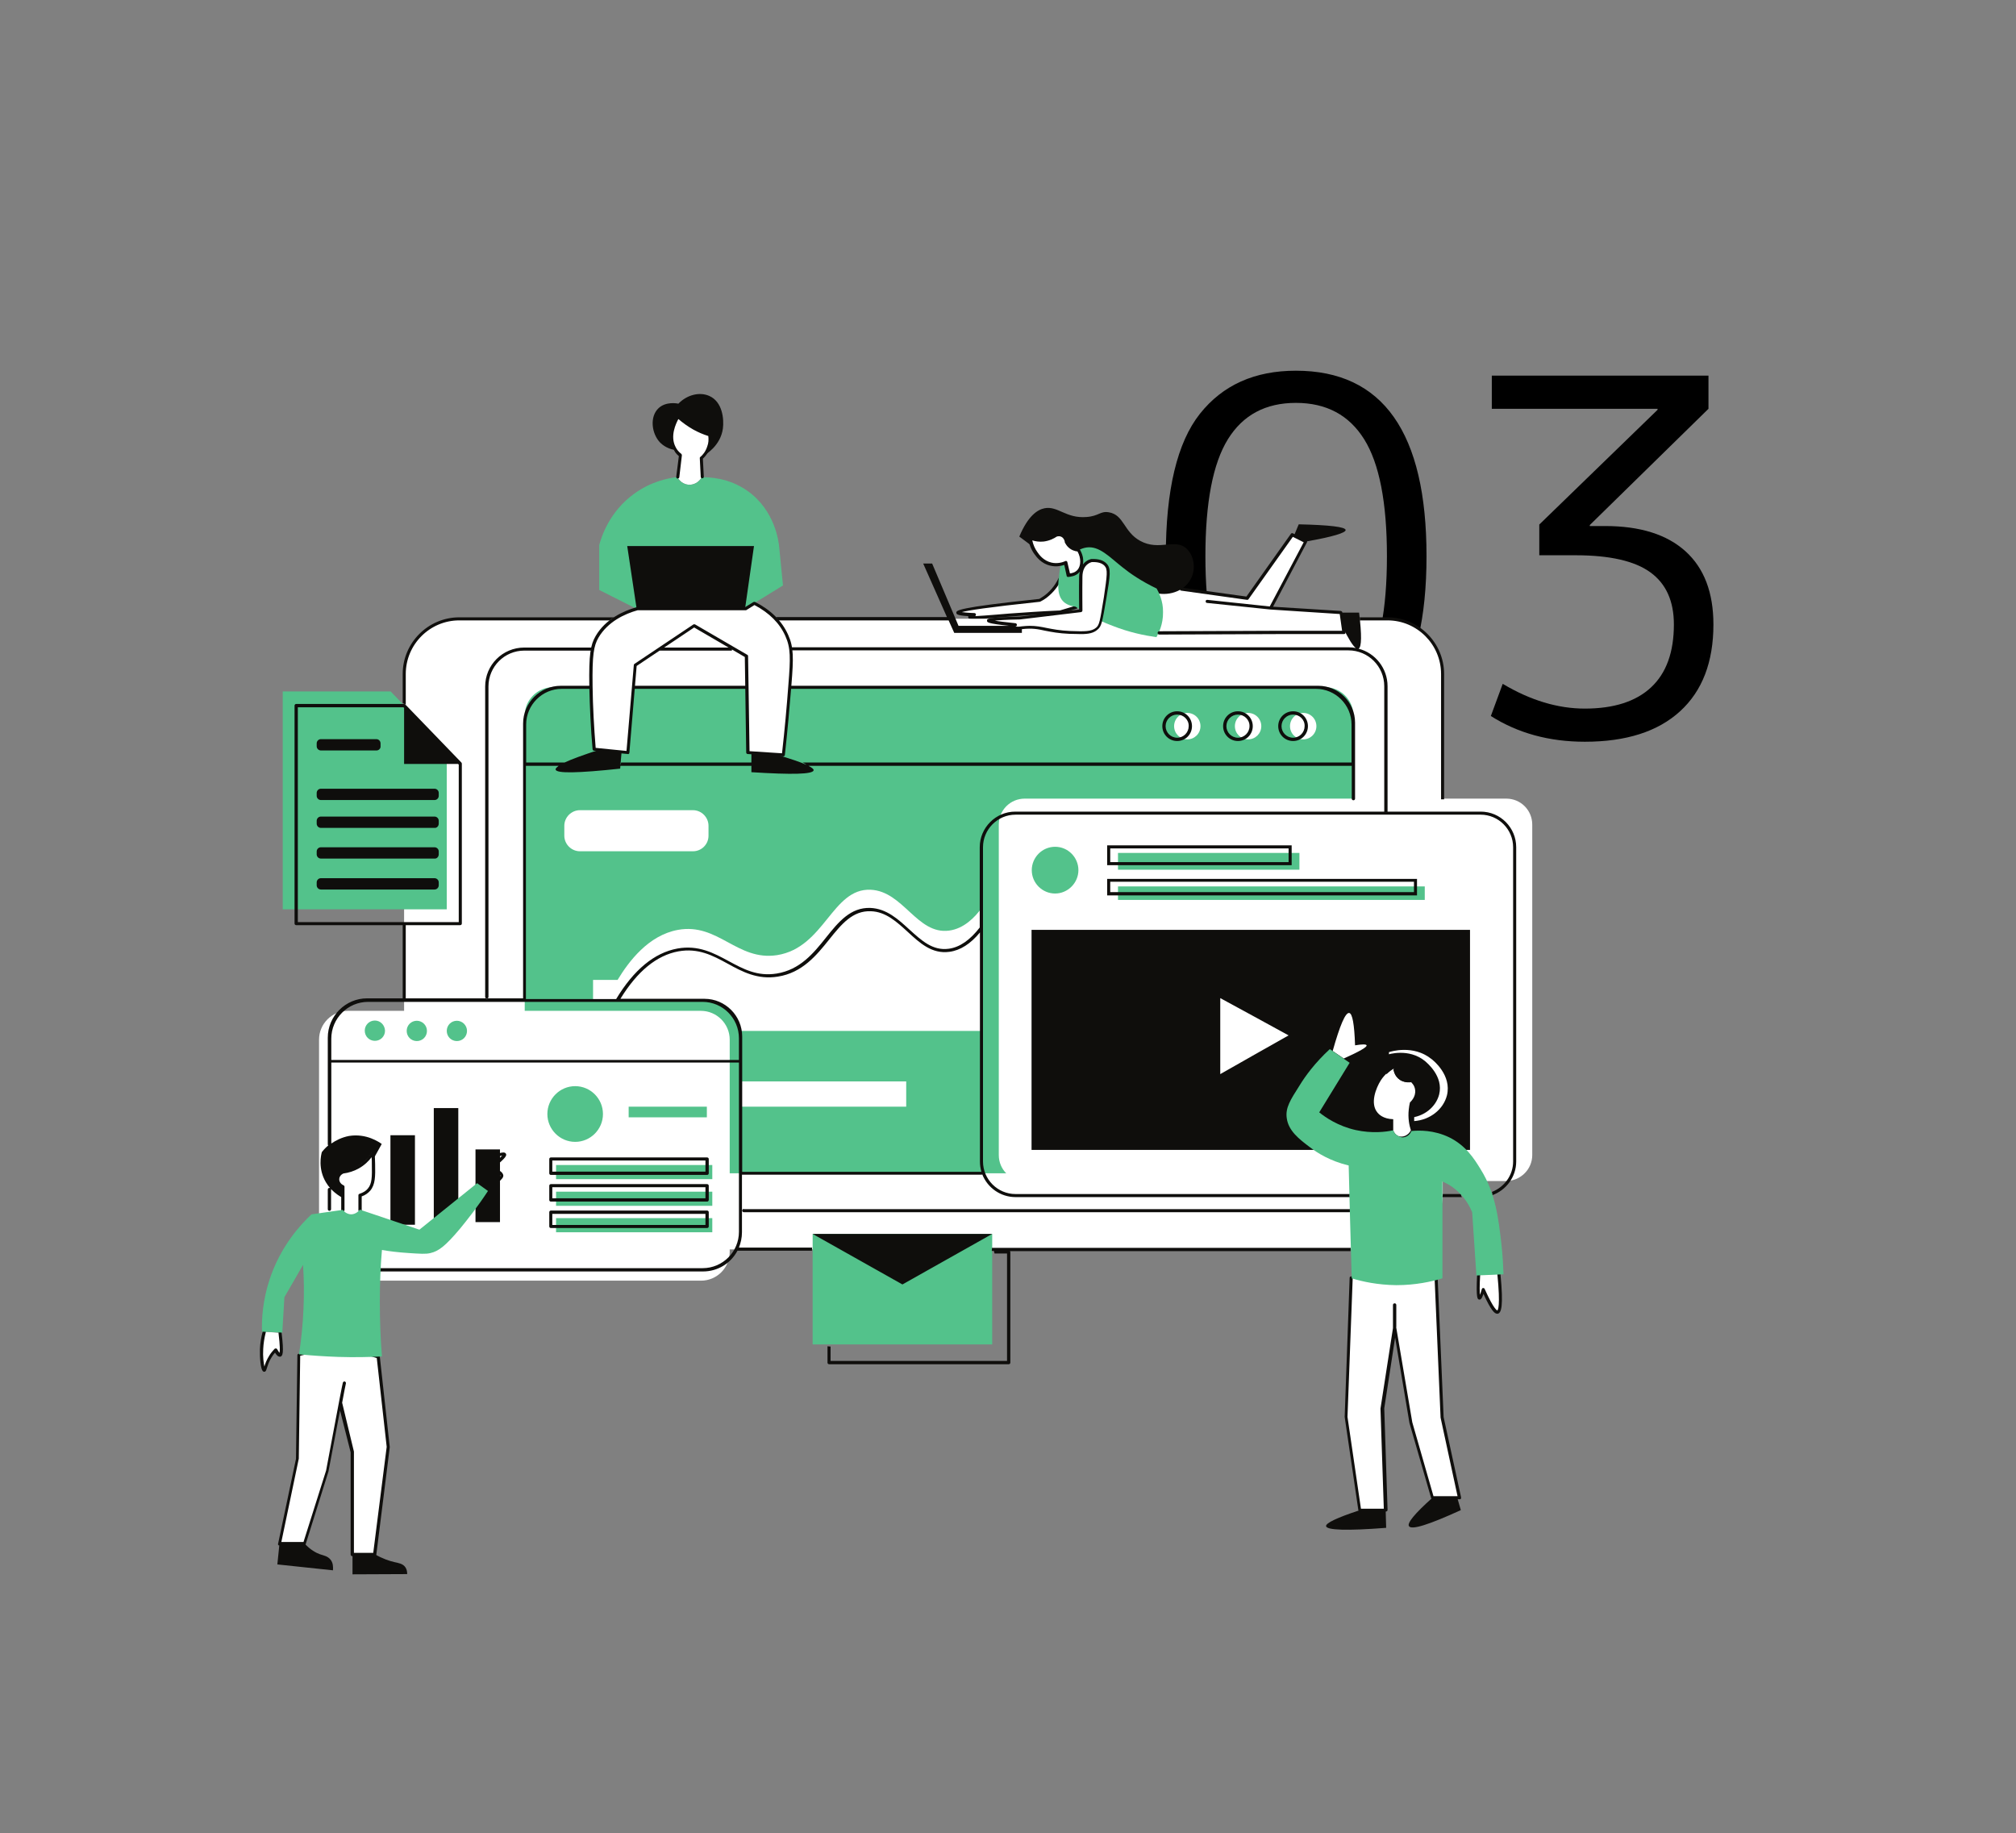
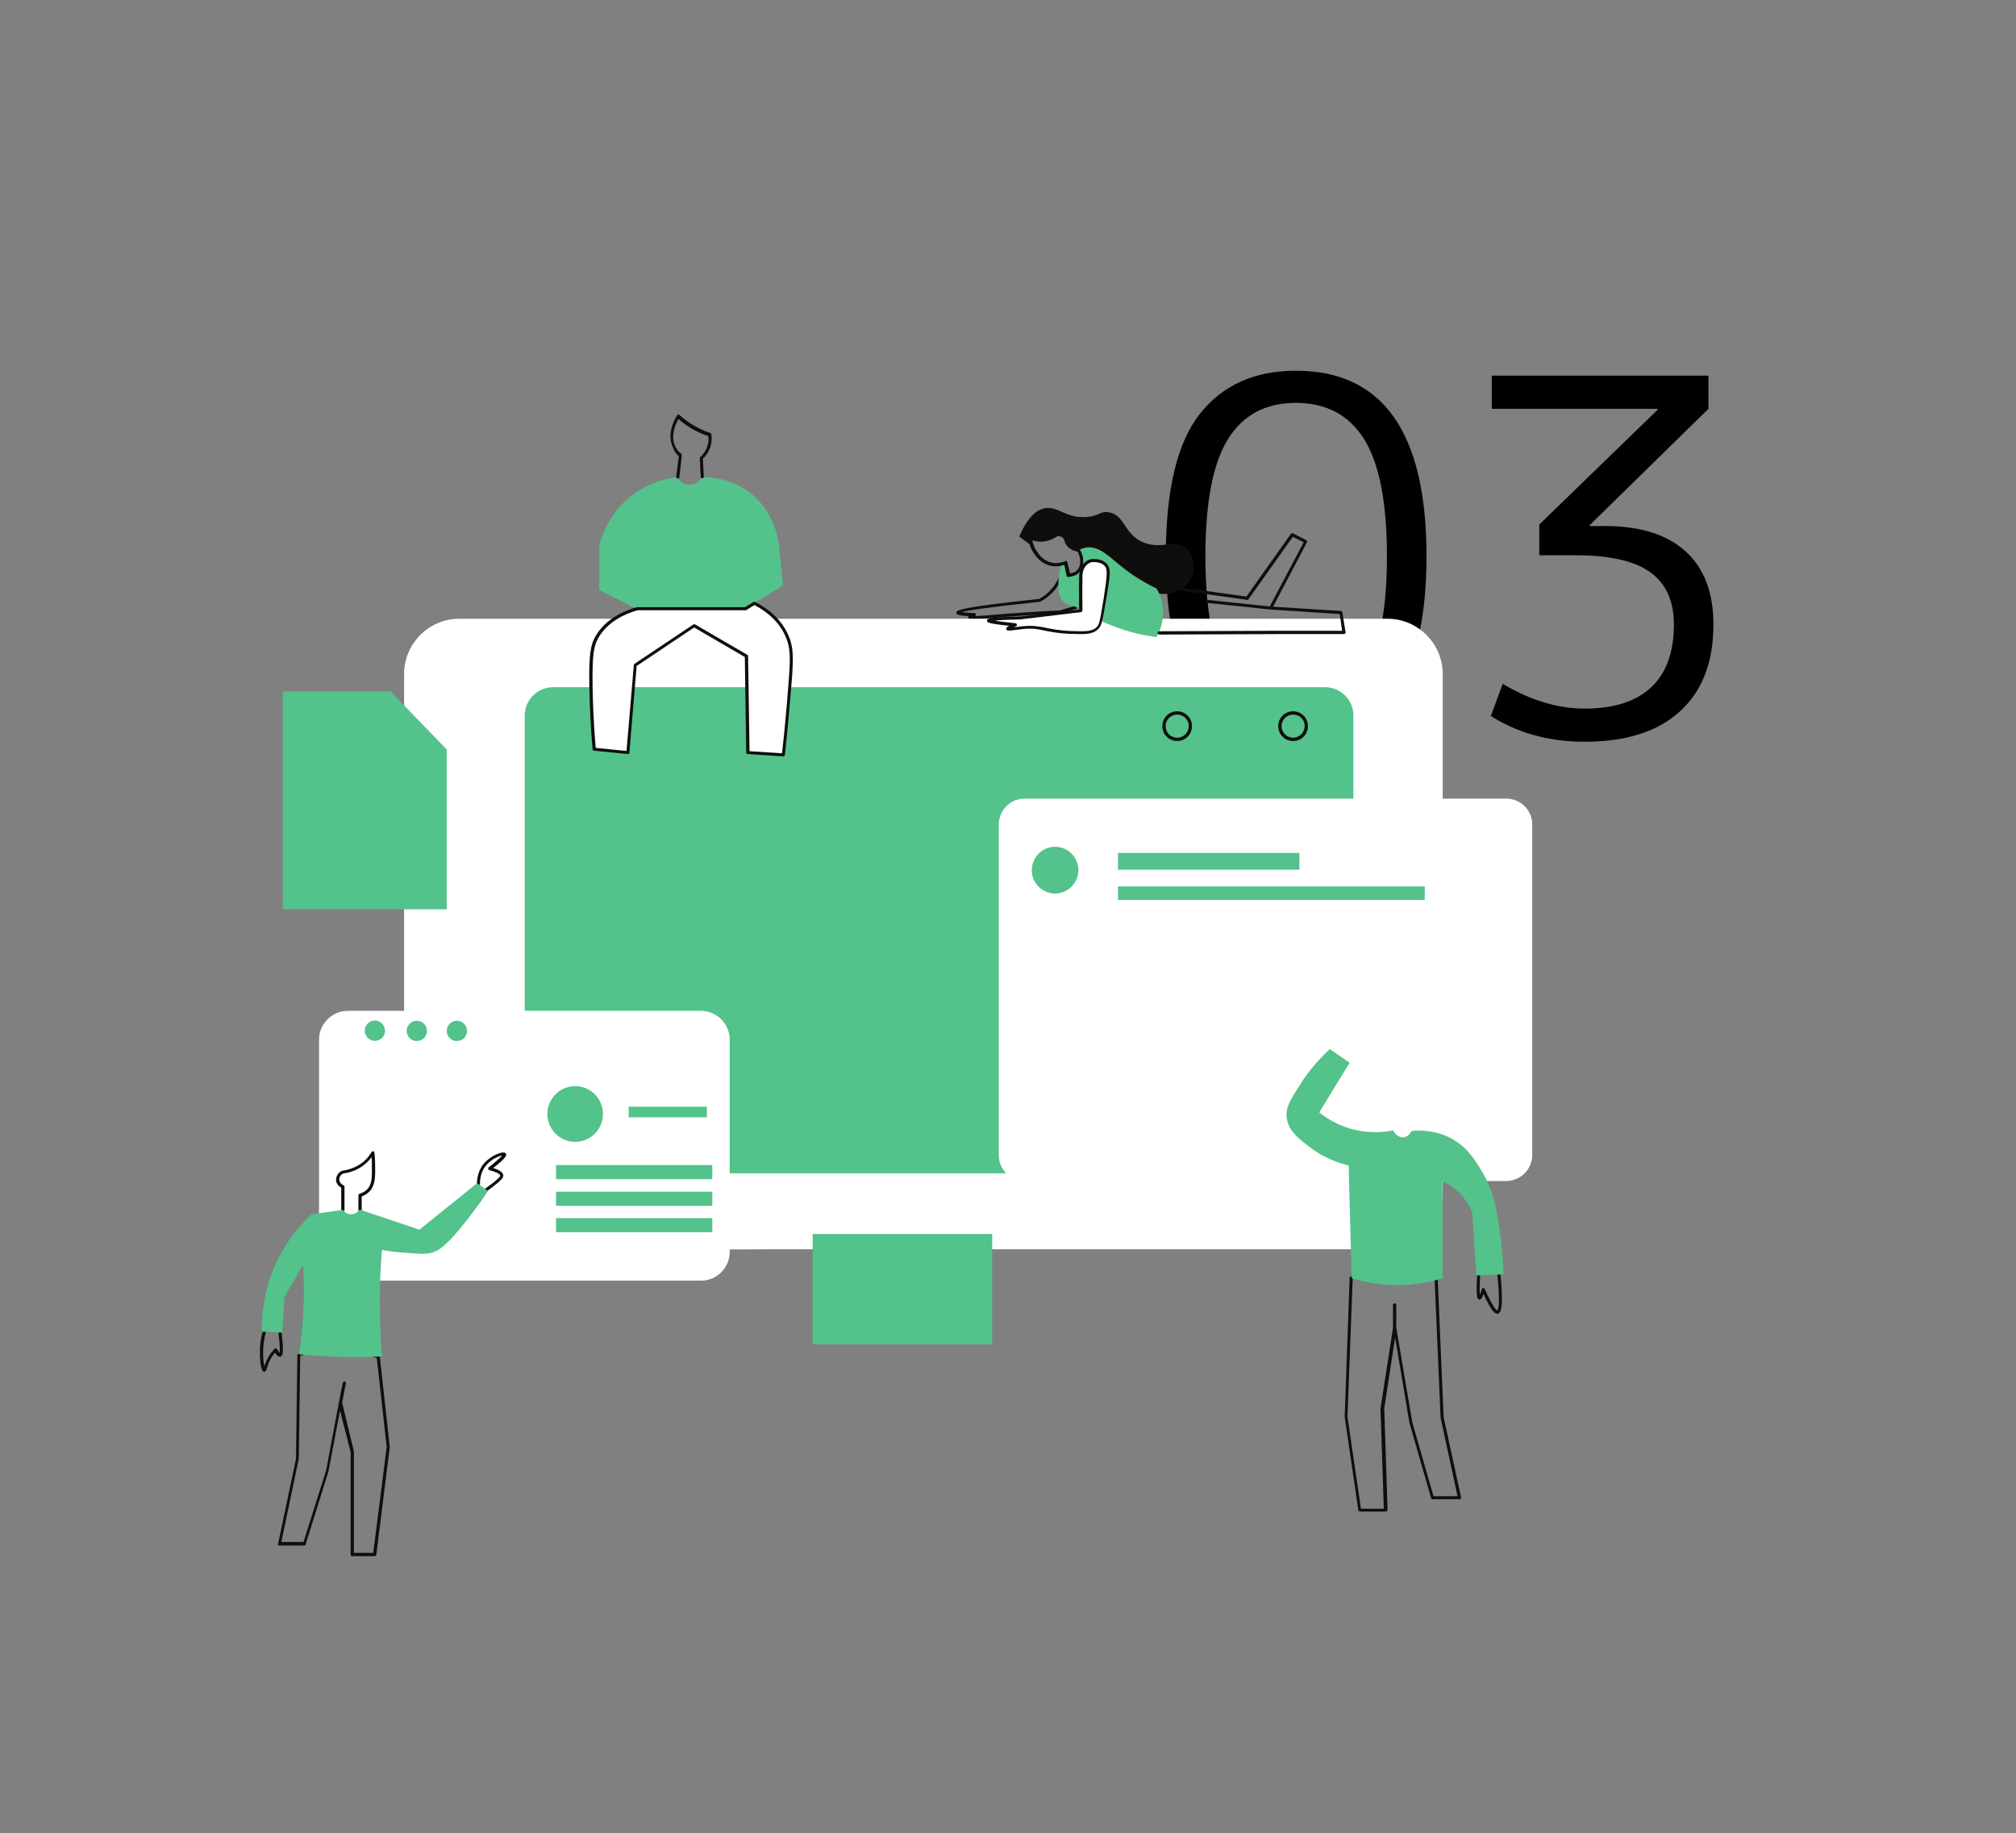
<svg xmlns="http://www.w3.org/2000/svg" width="782" zoomAndPan="magnify" viewBox="0 0 586.5 533.25" height="711" preserveAspectRatio="xMidYMid meet" version="1.0">
  <rect x="0" y="0" width="586.5" height="533.25" fill="#808080" stroke="none" />
  <defs>
    <g />
    <clipPath id="ac931a6a4a">
      <path d="M 92.738 232.059 L 445.766 232.059 L 445.766 372.84 L 92.738 372.84 Z M 92.738 232.059 " clip-rule="nonzero" />
    </clipPath>
    <clipPath id="ed4bb6ff41">
-       <path d="M 80 114 L 442 114 L 442 457.996 L 80 457.996 Z M 80 114 " clip-rule="nonzero" />
-     </clipPath>
+       </clipPath>
    <clipPath id="e9cc8c328f">
      <path d="M 75.496 120 L 437 120 L 437 453 L 75.496 453 Z M 75.496 120 " clip-rule="nonzero" />
    </clipPath>
  </defs>
  <g fill="#000000" fill-opacity="1">
    <g transform="translate(332.537, 214.344)">
      <g>
        <path d="M 44.469 -106.5 C 69.801 -106.5 82.469 -88.508 82.469 -52.531 C 82.469 -16.551 69.801 1.438 44.469 1.438 C 32.477 1.438 23.172 -2.734 16.547 -11.078 C 9.93 -19.43 6.625 -33.25 6.625 -52.531 C 6.625 -71.812 9.93 -85.625 16.547 -93.969 C 23.172 -102.32 32.477 -106.5 44.469 -106.5 Z M 24.688 -18.5 C 29.051 -11.445 35.645 -7.922 44.469 -7.922 C 53.301 -7.922 59.922 -11.445 64.328 -18.5 C 68.742 -25.551 70.953 -36.895 70.953 -52.531 C 70.953 -68.164 68.742 -79.508 64.328 -86.562 C 59.922 -93.613 53.301 -97.141 44.469 -97.141 C 35.645 -97.141 29.051 -93.613 24.688 -86.562 C 20.32 -79.508 18.141 -68.164 18.141 -52.531 C 18.141 -36.895 20.32 -25.551 24.688 -18.5 Z M 24.688 -18.5 " />
      </g>
    </g>
  </g>
  <g fill="#000000" fill-opacity="1">
    <g transform="translate(421.768, 214.344)">
      <g>
        <path d="M 12.234 -105.062 L 75.266 -105.062 L 75.266 -95.422 L 40.734 -61.594 L 40.734 -61.312 L 45.188 -61.312 C 55.363 -61.312 63.16 -58.863 68.578 -53.969 C 73.992 -49.07 76.703 -41.973 76.703 -32.672 C 76.703 -21.734 73.461 -13.312 66.984 -7.406 C 60.516 -1.508 51.285 1.438 39.297 1.438 C 28.93 1.438 19.816 -1.055 11.953 -6.047 L 15.406 -15.406 C 23.457 -10.602 31.422 -8.203 39.297 -8.203 C 47.734 -8.203 54.16 -10.266 58.578 -14.391 C 62.992 -18.516 65.203 -24.609 65.203 -32.672 C 65.203 -39.484 62.922 -44.539 58.359 -47.844 C 53.805 -51.156 46.539 -52.812 36.562 -52.812 L 26.047 -52.812 L 26.047 -61.75 L 60.453 -95.125 L 60.453 -95.422 L 12.234 -95.422 Z M 12.234 -105.062 " />
      </g>
    </g>
  </g>
-   <path fill="#ffffff" d="M 430.129 370.918 C 429.922 375.312 430 377.578 430.402 377.648 C 430.684 377.715 431.027 376.891 431.5 375.176 C 433.488 379.707 434.859 381.906 435.688 381.699 C 436.641 381.426 436.777 377.785 436.031 370.641 C 434.035 370.711 432.117 370.781 430.129 370.918 Z M 76.852 387.398 C 76.508 388.566 76.164 390.285 76.027 392.48 C 75.891 395.57 76.367 398.594 76.852 398.594 C 77.195 398.594 77.262 396.809 78.633 394.609 C 79.18 393.785 79.73 393.168 80.07 392.754 C 80.621 393.785 81.031 394.266 81.305 394.199 C 81.785 394.059 81.785 391.93 81.305 387.742 Z M 141.488 346.195 C 142.379 345.578 143.543 344.754 144.715 343.789 C 145.879 342.762 146.148 342.418 146.086 342.074 C 146.008 340.836 142.859 340.152 142.586 340.082 C 146.223 337.199 146.969 336.168 146.832 335.895 C 146.566 335.414 142.859 336.441 140.871 339.258 C 139.43 341.25 139.293 343.449 139.293 344.547 C 139.98 345.094 140.734 345.645 141.488 346.195 Z M 103.992 339.465 C 102.281 340.426 100.703 340.77 99.676 340.906 C 98.852 341.25 98.305 341.938 98.168 342.762 C 98.031 343.789 98.645 344.82 99.676 345.234 L 99.676 351.965 C 99.746 352.102 100.566 353.199 102.074 353.27 C 103.652 353.336 104.613 352.031 104.68 351.965 L 104.68 347.637 C 106.121 347.223 106.871 346.469 107.285 345.988 C 108.656 344.34 108.656 342.141 108.586 338.504 C 108.586 337.129 108.449 336.031 108.383 335.273 C 107.766 336.168 106.461 338.09 103.992 339.465 Z M 311.141 158.988 C 310.598 158.504 310.316 157.957 310.18 157.613 C 310.18 157.473 310.051 156.582 309.227 155.965 C 308.262 155.348 307.23 155.691 307.172 155.691 C 306.621 156.102 305.312 156.855 303.461 157.062 C 301.688 157.27 300.316 156.789 299.691 156.516 C 299.828 157.473 300.109 159.191 301.344 160.906 C 301.887 161.734 303.195 163.52 305.656 164.066 C 307.648 164.547 309.289 163.93 309.973 163.656 C 310.254 164.891 310.523 166.129 310.797 167.297 C 311.281 167.297 312.652 167.16 313.684 166.129 C 315.055 164.684 315.191 162.145 313.82 159.949 C 313.34 160.016 312.168 159.879 311.141 158.988 Z M 419.586 412.258 L 417.871 372.289 L 393.258 371.809 L 391.75 412.191 L 395.73 439.316 L 403.27 439.316 L 402.305 409.719 L 405.938 386.367 L 410.598 413.906 L 416.906 435.746 L 424.789 435.746 Z M 369.684 176.91 L 379.891 157.547 L 375.984 155.555 L 362.828 174.027 L 343.699 171.352 C 343.293 171.211 339.449 169.906 336.844 171.898 C 334.039 174.098 333.484 179.66 337.188 184.121 C 348.566 184.055 359.875 184.055 371.262 183.984 L 390.934 183.984 L 390.109 178.219 Z M 100.16 402.371 C 100.094 402.715 99.613 405.047 98.996 408.141 Z M 110.031 394.816 C 110.988 403.539 111.953 412.258 112.91 420.98 L 109.004 452.227 L 102.492 452.227 L 102.492 422.492 C 101.328 417.754 100.094 413.016 98.93 408.277 C 97.488 415.832 95.227 427.984 95.227 427.984 L 88.578 449.07 L 81.312 449.07 L 86.52 424.348 L 86.934 394.129 C 89.879 393.375 94.129 392.551 99.336 392.824 C 103.727 393.031 107.359 393.922 110.031 394.816 Z M 201.746 124.648 C 199.75 123.551 198.184 122.312 197.078 121.281 C 196.871 121.625 193.863 126.297 195.98 130.281 C 196.324 130.898 196.871 131.723 197.84 132.477 C 197.559 134.609 197.289 136.668 197.078 138.797 C 197.152 138.934 198.105 140.789 200.164 140.992 C 201.746 141.199 203.324 140.305 204.145 138.867 C 204.07 137.078 203.934 135.227 203.863 133.438 C 204.414 132.957 205.516 131.859 206.062 130.074 C 206.543 128.562 206.406 127.258 206.262 126.641 C 204.961 126.227 203.383 125.609 201.746 124.648 Z M 309.082 166.609 C 310.391 169.977 311.688 173.34 312.996 176.703 C 311.48 177.188 309.91 177.668 308.395 178.078 C 302.227 178.352 297.156 178.695 293.66 178.969 C 287.695 179.449 282.289 180 282.211 179.52 C 282.211 179.312 282.898 179.039 283.52 178.902 C 280.359 178.762 278.785 178.559 278.785 178.281 C 278.723 177.598 286.668 176.359 302.57 174.711 C 303.324 174.301 304.223 173.754 305.039 172.996 C 307.512 170.66 308.602 168.117 309.082 166.609 " fill-opacity="1" fill-rule="nonzero" />
  <path fill="#0f0e0c" d="M 345.344 159.742 C 341.98 156.379 337.324 160.43 331.695 157.34 C 326.836 154.66 327.043 149.785 322.586 149.031 C 320.043 148.617 319.77 150.129 316.074 150.406 C 310.105 150.883 307.773 147.105 303.875 147.859 C 301.879 148.273 299.137 149.922 296.539 156.102 L 300.234 158.848 C 299.891 157.957 299.762 157.133 299.688 156.586 C 300.309 156.859 301.68 157.34 303.457 157.133 C 305.309 156.93 306.617 156.172 307.164 155.758 C 307.227 155.691 308.254 155.348 309.223 156.035 C 310.043 156.586 310.172 157.547 310.172 157.684 C 310.312 158.023 310.594 158.574 311.133 159.055 C 312.16 160.02 313.332 160.086 313.738 160.086 C 314.629 161.461 314.902 163.039 314.629 164.344 L 315.246 164.551 C 316.211 163.246 317.508 163.039 317.508 163.039 C 318.816 162.969 320.531 163.109 321.559 164.277 C 322.168 164.895 322.383 165.648 322.305 167.23 L 336.152 172.516 C 340.676 173.547 345 171.555 346.578 168.121 C 347.875 165.441 347.402 161.801 345.344 159.742 Z M 302.504 174.578 Z M 279.809 178.078 C 280.434 178.148 281.523 178.285 283.516 178.355 C 283.715 178.355 283.922 178.562 283.922 178.766 C 283.922 178.973 283.859 179.109 283.715 179.246 C 285.23 179.18 287.766 178.973 290.297 178.766 C 291.398 178.699 292.488 178.562 293.594 178.492 C 298.391 178.148 303.32 177.805 308.328 177.598 L 312.441 176.359 L 309.145 167.848 C 308.254 169.906 306.957 171.762 305.309 173.203 C 304.559 173.891 303.66 174.508 302.711 174.988 C 302.633 174.988 302.566 175.059 302.566 175.059 C 287.004 176.703 281.523 177.598 279.809 178.078 Z M 283.312 180.137 C 282 180.137 281.727 179.934 281.66 179.59 C 281.66 179.449 281.66 179.312 281.727 179.246 C 278.512 179.043 278.23 178.699 278.23 178.285 C 278.168 177.598 278.168 176.773 302.367 174.234 C 303.188 173.754 304.004 173.203 304.691 172.582 C 306.48 171.008 307.852 168.875 308.672 166.473 C 308.734 166.266 308.879 166.199 309.078 166.199 C 309.281 166.199 309.418 166.336 309.488 166.473 L 313.395 176.566 C 313.469 176.703 313.469 176.844 313.395 176.91 C 313.332 177.047 313.258 177.117 313.129 177.117 L 308.535 178.492 L 308.391 178.492 C 303.395 178.699 298.453 178.973 293.652 179.383 C 292.488 179.449 291.398 179.59 290.371 179.656 C 286.664 179.934 284.543 180.137 283.312 180.137 " fill-opacity="1" fill-rule="nonzero" />
  <path fill="#ffffff" d="M 223.941 363.43 L 403.672 363.43 C 412.445 363.43 419.715 356.223 419.715 347.363 L 419.715 196.07 C 419.715 187.281 412.52 180 403.672 180 L 133.602 180 C 124.832 180 117.562 187.211 117.562 196.07 L 117.562 347.43 C 117.562 356.223 124.762 363.5 133.602 363.5 L 207.227 363.5 M 223.945 363.43 L 214.426 363.43 " fill-opacity="1" fill-rule="nonzero" />
  <path fill="#53c28b" d="M 197.004 138.797 C 194.469 139.074 189.465 140.035 184.531 143.605 C 177.195 148.891 174.934 156.309 174.324 158.574 L 174.324 171.625 L 185.215 177.117 L 216.746 177.117 C 220.453 174.852 224.082 172.582 227.789 170.32 C 227.445 166.609 227.027 162.902 226.684 159.125 C 226.547 157.684 225.52 148.48 217.43 142.781 C 211.949 138.934 206.195 138.797 204.141 138.867 C 203.316 140.375 201.742 141.199 200.156 140.992 C 198.031 140.789 197.074 138.934 197.004 138.797 Z M 236.418 391.105 L 288.656 391.105 L 288.656 358.969 L 236.418 358.969 Z M 336.496 171.211 C 332.039 169.082 328.758 166.816 326.555 165.031 C 322.723 162.012 319.844 158.781 316.137 159.262 C 315.184 159.398 314.363 159.742 313.875 160.02 C 315.047 161.395 315.316 163.312 314.562 164.895 C 313.875 166.266 312.441 167.23 310.859 167.297 C 310.59 166.059 310.312 164.828 310.043 163.656 C 309.562 163.797 309.078 163.934 308.672 164.07 C 308.535 164.551 308.391 165.238 308.254 166.199 C 307.852 169.355 307.363 172.723 309.145 174.785 C 309.562 175.266 310.652 176.227 312.914 176.5 C 313.332 176.773 313.812 177.117 314.285 177.391 C 314.285 176.363 314.219 171.352 314.285 167.641 C 314.363 163.52 317.445 163.039 317.445 163.039 C 318.742 162.969 320.457 163.109 321.484 164.277 C 322.648 165.445 322.383 167.09 321.352 173.684 C 320.73 177.254 320.387 179.316 320.113 180.551 C 321.215 181.102 322.383 181.582 323.676 182.062 C 328.551 183.984 333.008 184.879 336.434 185.359 C 337.043 184.262 338.414 181.652 338.352 178.078 C 338.414 174.852 337.117 172.312 336.496 171.211 Z M 82.258 201.152 L 82.258 264.539 L 129.969 264.539 L 129.969 218.047 L 113.652 201.152 Z M 385.504 341.32 L 160.883 341.32 C 156.363 341.32 152.656 337.609 152.656 333.078 L 152.656 208.16 C 152.656 203.625 156.363 199.918 160.883 199.918 L 385.504 199.918 C 390.031 199.918 393.73 203.625 393.73 208.16 L 393.73 333.008 C 393.73 337.609 390.031 341.32 385.504 341.32 " fill-opacity="1" fill-rule="nonzero" />
  <g clip-path="url(#ac931a6a4a)">
    <path fill="#ffffff" d="M 445.766 336.031 L 445.766 239.887 C 445.766 235.695 442.398 232.332 438.223 232.332 L 298.109 232.332 C 293.934 232.332 290.57 235.695 290.57 239.887 L 290.57 336.031 C 290.57 340.219 293.934 343.586 298.109 343.586 L 438.223 343.586 C 442.398 343.516 445.766 340.152 445.766 336.031 Z M 203.93 372.566 L 101.184 372.566 C 96.586 372.566 92.816 368.789 92.816 364.188 L 92.816 302.449 C 92.816 297.848 96.586 294.07 101.184 294.07 L 203.926 294.07 C 208.52 294.07 212.289 297.848 212.289 302.449 L 212.289 364.188 C 212.289 368.789 208.594 372.566 203.926 372.566 " fill-opacity="1" fill-rule="nonzero" />
  </g>
-   <path fill="#ffffff" d="M 201.605 247.645 L 168.703 247.645 C 166.227 247.645 164.172 245.586 164.172 243.113 L 164.172 240.23 C 164.172 237.758 166.227 235.695 168.703 235.695 L 201.605 235.695 C 204.066 235.695 206.121 237.758 206.121 240.23 L 206.121 243.113 C 206.121 245.656 204.066 247.645 201.605 247.645 Z M 263.637 321.953 L 215.375 321.953 L 215.375 314.605 L 263.637 314.605 Z M 285.496 299.906 L 215.375 299.906 C 215.168 298.879 214.551 296.473 212.496 294.344 C 209.547 291.254 205.719 291.047 204.887 291.047 L 172.535 291.047 L 172.535 285.074 L 179.668 285.074 C 182.953 279.648 188.641 272.094 197.211 270.516 C 208.938 268.387 214.422 279.648 226.074 277.863 C 239.914 275.664 242.047 258.359 253.281 258.84 C 262.809 259.254 266.785 271.957 276.113 270.723 C 280.434 270.172 283.652 266.805 285.496 264.266 Z M 382.969 211.25 C 382.969 213.379 381.254 215.094 379.137 215.094 C 377.004 215.094 375.293 213.379 375.293 211.25 C 375.293 209.121 377.004 207.402 379.137 207.402 C 381.254 207.402 382.969 209.121 382.969 211.25 Z M 363.09 207.402 C 360.973 207.402 359.258 209.121 359.258 211.25 C 359.258 213.379 360.973 215.094 363.09 215.094 C 365.223 215.094 366.938 213.379 366.938 211.25 C 366.938 209.121 365.223 207.402 363.09 207.402 Z M 349.246 211.25 C 349.246 213.379 347.531 215.094 345.406 215.094 C 343.289 215.094 341.574 213.379 341.574 211.25 C 341.574 209.121 343.289 207.402 345.406 207.402 C 347.531 207.402 349.246 209.121 349.246 211.25 " fill-opacity="1" fill-rule="nonzero" />
-   <path fill="#0f0e0c" d="M 145.457 355.535 L 138.332 355.535 L 138.332 334.383 L 145.457 334.383 Z M 133.328 356.633 L 126.199 356.633 L 126.199 322.363 L 133.328 322.363 Z M 120.719 356.289 L 113.586 356.289 L 113.586 330.262 L 120.719 330.262 Z M 420.949 318.656 C 419.918 322.707 416.074 325.797 411.414 326.141 C 411.414 325.316 411.414 324.492 411.488 323.602 C 411.551 322.777 411.695 322.02 411.895 321.336 C 412.035 321.195 413.812 319.688 413.543 317.352 C 413.332 315.91 412.516 315.086 412.172 314.742 C 411.832 314.809 410.18 315.086 408.672 314.055 C 406.75 312.82 406.555 310.691 406.477 310.414 C 405.867 310.758 404.977 311.375 404.078 312.27 L 404.078 306.09 C 404.633 305.883 411.145 303.891 416.348 308.012 C 417.035 308.492 422.379 312.82 420.949 318.656 Z M 355 312.477 L 355 290.363 C 361.656 294 368.305 297.574 374.879 301.211 C 368.23 304.988 361.582 308.699 355 312.477 Z M 300.102 270.516 L 300.102 334.52 L 427.66 334.52 L 427.66 270.516 L 300.102 270.516 " fill-opacity="1" fill-rule="nonzero" />
  <path fill="#53c28b" d="M 205.641 321.953 L 182.891 321.953 L 182.891 325.043 L 205.641 325.043 Z M 167.332 315.977 C 162.875 315.977 159.242 319.617 159.242 324.082 C 159.242 328.543 162.875 332.184 167.332 332.184 C 171.785 332.184 175.414 328.543 175.414 324.082 C 175.414 319.617 171.785 315.977 167.332 315.977 Z M 132.918 296.953 C 131.273 296.953 129.973 298.258 129.973 299.906 C 129.973 301.555 131.273 302.859 132.918 302.859 C 134.562 302.859 135.863 301.555 135.863 299.906 C 135.863 298.258 134.492 296.953 132.918 296.953 Z M 121.266 296.953 C 119.621 296.953 118.316 298.258 118.316 299.906 C 118.316 301.555 119.621 302.859 121.266 302.859 C 122.91 302.859 124.211 301.555 124.211 299.906 C 124.211 298.258 122.84 296.953 121.266 296.953 Z M 109.066 296.887 C 107.418 296.887 106.117 298.191 106.117 299.84 C 106.117 301.488 107.418 302.793 109.066 302.793 C 110.711 302.793 112.012 301.488 112.012 299.84 C 111.945 298.191 110.641 296.887 109.066 296.887 Z M 414.496 257.879 L 325.25 257.879 L 325.25 261.793 L 414.496 261.793 Z M 378.031 248.129 L 325.25 248.129 L 325.25 253.004 L 378.031 253.004 Z M 306.957 246.34 C 303.188 246.34 300.164 249.434 300.164 253.141 C 300.164 256.918 303.246 259.938 306.957 259.938 C 310.652 259.938 313.734 256.848 313.734 253.141 C 313.734 249.434 310.727 246.34 306.957 246.34 Z M 207.223 354.367 L 161.77 354.367 L 161.77 358.488 L 207.223 358.488 Z M 207.223 346.676 L 161.77 346.676 L 161.77 350.797 L 207.223 350.797 Z M 207.223 343.035 L 161.77 343.035 L 161.77 338.914 L 207.223 338.914 L 207.223 343.035 " fill-opacity="1" fill-rule="nonzero" />
  <path fill="#ffffff" d="M 390.926 307.941 C 395.512 305.883 397.781 304.578 397.57 304.098 C 397.438 303.754 396.336 303.754 394.219 304.098 C 394.012 297.984 393.457 294.824 392.504 294.688 C 391.398 294.551 389.824 298.258 387.707 305.746 Z M 407.242 314.125 C 408.672 315.016 410.121 314.809 410.461 314.742 C 410.73 315.016 411.555 315.77 411.695 317.078 C 411.965 319.137 410.324 320.578 410.184 320.715 C 410.043 321.336 409.906 322.02 409.84 322.777 C 409.566 325.25 409.984 327.379 410.461 328.82 C 409.703 330.332 408.125 330.949 406.898 330.535 C 405.793 330.125 405.383 329.027 405.32 328.82 L 405.32 325.594 C 402.367 325.523 401.07 324.082 400.793 323.738 C 398.469 321.059 400.312 316.527 401.684 314.328 C 402.922 312.406 404.5 311.309 405.383 310.758 C 405.32 311.031 405.527 313.023 407.242 314.125 " fill-opacity="1" fill-rule="nonzero" />
  <path fill="#ffffff" d="M 185.215 177.117 C 182.129 177.941 176.508 180.07 173.5 185.289 C 172.055 187.832 171.582 190.441 171.711 199.711 C 171.785 204.449 172.055 210.629 172.672 217.98 C 175.961 218.32 179.184 218.598 182.473 218.941 L 184.668 193.461 L 201.805 181.996 L 217.027 190.852 L 217.43 218.941 L 227.789 219.629 C 228.605 211.867 229.223 205 229.707 199.23 C 230.25 191.746 230.395 188.516 228.742 184.945 C 226.418 179.863 222.094 177.047 219.352 175.605 L 216.746 177.117 Z M 321.621 164.277 C 322.785 165.512 322.512 167.09 321.484 173.684 C 320.324 180.895 320.113 181.855 319.016 182.816 C 317.508 184.121 315.391 184.055 311.203 183.918 C 304.277 183.641 302.848 181.926 297.363 182.477 C 295.574 182.68 293.312 183.09 293.25 182.816 C 293.176 182.613 294.34 182.062 295.367 181.652 C 290.227 181.168 287.629 180.758 287.629 180.414 C 287.629 180.07 290.637 179.863 296.676 179.727 L 314.422 177.598 C 314.422 177.598 314.363 171.832 314.422 167.711 C 314.5 163.59 317.582 163.109 317.582 163.109 C 318.879 163.039 320.594 163.176 321.621 164.277 " fill-opacity="1" fill-rule="nonzero" />
  <path fill="#0f0e0c" d="M 342.465 207.883 C 340.609 207.883 339.102 209.395 339.102 211.25 C 339.102 213.102 340.609 214.613 342.465 214.613 C 344.316 214.613 345.816 213.102 345.816 211.25 C 345.895 209.395 344.316 207.883 342.465 207.883 Z M 342.465 215.574 C 340.066 215.574 338.148 213.652 338.148 211.25 C 338.148 208.844 340.066 206.922 342.465 206.922 C 344.863 206.922 346.777 208.844 346.777 211.25 C 346.777 213.652 344.863 215.574 342.465 215.574 " fill-opacity="1" fill-rule="nonzero" />
-   <path fill="#0f0e0c" d="M 360.145 207.883 C 358.293 207.883 356.785 209.395 356.785 211.25 C 356.785 213.102 358.293 214.613 360.145 214.613 C 362 214.613 363.508 213.102 363.508 211.25 C 363.57 209.395 362 207.883 360.145 207.883 Z M 360.145 215.574 C 357.746 215.574 355.832 213.652 355.832 211.25 C 355.832 208.844 357.746 206.922 360.145 206.922 C 362.543 206.922 364.461 208.844 364.461 211.25 C 364.461 213.652 362.543 215.574 360.145 215.574 " fill-opacity="1" fill-rule="nonzero" />
  <path fill="#0f0e0c" d="M 376.191 207.883 C 374.34 207.883 372.824 209.395 372.824 211.25 C 372.824 213.102 374.34 214.613 376.191 214.613 C 378.035 214.613 379.543 213.102 379.543 211.25 C 379.617 209.395 378.109 207.883 376.191 207.883 Z M 376.191 215.574 C 373.789 215.574 371.863 213.652 371.863 211.25 C 371.863 208.844 373.789 206.922 376.191 206.922 C 378.59 206.922 380.508 208.844 380.508 211.25 C 380.508 213.652 378.59 215.574 376.191 215.574 " fill-opacity="1" fill-rule="nonzero" />
  <g clip-path="url(#ed4bb6ff41)">
    <path fill="#0f0e0c" d="M 392.91 363.914 C 392.91 363.637 392.91 363.293 392.984 363.02 L 288.582 363.02 C 288.582 363.293 288.582 363.637 288.512 363.914 L 289.137 363.914 C 289.199 364.188 289.266 364.395 289.344 364.668 L 292.969 364.668 L 292.969 395.914 L 241.629 395.914 L 241.629 391.727 C 241.359 391.727 241.02 391.656 240.738 391.656 L 240.738 396.395 C 240.738 396.672 240.941 396.875 241.215 396.875 L 293.457 396.875 C 293.723 396.875 293.934 396.672 293.934 396.395 L 293.934 364.254 C 293.934 364.117 293.859 364.051 293.797 363.98 L 392.91 363.98 Z M 395.648 439.316 C 388.934 441.516 385.648 443.094 385.785 443.988 C 385.992 445.152 391.82 445.359 403.266 444.469 C 403.191 442.75 403.191 441.035 403.129 439.316 Z M 410.668 314.809 C 410.938 315.086 411.758 315.84 411.895 317.145 C 412.176 319.207 410.523 320.648 410.387 320.785 C 410.25 321.402 410.121 322.09 410.043 322.844 C 409.984 323.668 409.984 324.426 409.984 325.18 C 414.234 324.906 417.723 322.09 418.688 318.383 C 419.984 313.094 415.125 309.18 414.5 308.629 C 409.777 304.852 403.875 306.707 403.328 306.914 L 403.328 312.543 C 404.156 311.719 404.98 311.172 405.453 310.895 C 405.453 311.172 405.664 313.094 407.441 314.262 C 408.879 315.086 410.324 314.879 410.668 314.809 Z M 216.402 351.688 C 216.137 351.688 215.922 351.895 215.922 352.168 C 215.922 352.445 216.137 352.648 216.402 352.648 L 392.43 352.648 C 395.855 352.648 399.016 351.141 401.211 348.461 C 401.34 348.254 401.34 347.98 401.133 347.844 C 400.93 347.707 400.652 347.707 400.523 347.91 C 398.527 350.383 395.59 351.758 392.504 351.758 L 216.402 351.758 Z M 288.656 358.969 L 236.418 358.969 L 262.535 373.664 Z M 160.676 340.836 L 205.23 340.836 L 205.23 337.609 L 160.676 337.609 Z M 159.793 341.32 L 159.793 337.199 C 159.793 336.922 159.988 336.719 160.27 336.719 L 205.719 336.719 C 205.984 336.719 206.195 336.922 206.195 337.199 L 206.195 341.32 C 206.195 341.594 205.984 341.801 205.719 341.801 L 160.27 341.801 C 159.988 341.801 159.793 341.594 159.793 341.32 Z M 374.879 246.82 L 322.992 246.82 L 322.992 250.805 L 374.879 250.805 Z M 375.773 245.93 L 375.773 251.699 L 322.102 251.699 L 322.102 245.93 Z M 416.695 435.746 C 411.555 440.348 409.297 443.094 409.906 443.988 C 410.668 445.156 415.664 443.574 424.988 439.316 C 424.645 438.148 424.301 436.914 423.961 435.746 Z M 160.676 356.359 L 205.23 356.359 L 205.23 353.129 L 160.676 353.129 Z M 159.793 352.648 C 159.793 352.375 159.988 352.168 160.27 352.168 L 205.719 352.168 C 205.984 352.168 206.195 352.375 206.195 352.648 L 206.195 356.77 C 206.195 357.043 205.984 357.25 205.719 357.25 L 160.27 357.25 C 159.988 357.25 159.793 357.043 159.793 356.77 Z M 424.988 347.363 L 419.715 347.363 C 419.777 347.637 419.715 347.98 419.578 348.254 L 425.332 348.254 C 425.125 348.047 425.062 347.844 425.062 347.566 C 425.062 347.5 424.988 347.43 424.988 347.363 Z M 160.676 348.598 L 205.23 348.598 L 205.23 345.371 L 160.676 345.371 Z M 159.793 344.957 C 159.793 344.684 159.988 344.477 160.27 344.477 L 205.719 344.477 C 205.984 344.477 206.195 344.684 206.195 344.957 L 206.195 349.078 C 206.195 349.352 205.984 349.559 205.719 349.559 L 160.27 349.559 C 159.988 349.559 159.793 349.352 159.793 349.078 Z M 285.496 340.836 C 285.23 339.875 285.086 338.914 285.086 337.883 L 285.086 271.27 C 282.344 274.566 279.402 276.488 276.176 276.902 C 271.102 277.59 267.547 274.293 264.117 271.133 C 260.957 268.25 257.734 265.227 253.355 265.09 C 248.07 264.883 244.848 268.797 241.215 273.332 C 237.59 277.863 233.402 283.016 226.281 284.113 C 220.379 285.074 215.922 282.672 211.68 280.336 C 207.285 277.934 203.113 275.734 197.348 276.766 C 191.043 277.934 185.422 282.531 180.492 290.566 L 204.957 290.566 C 210.996 290.566 215.922 295.512 215.922 301.555 L 215.922 340.906 L 285.496 340.906 Z M 214.969 302.035 C 214.969 296.199 210.234 291.461 204.406 291.461 L 107.074 291.461 C 101.184 291.461 96.383 296.27 96.383 302.176 L 96.383 308.355 L 214.969 308.355 Z M 133.461 268.316 L 133.461 222.441 L 133.258 222.238 L 117.562 222.238 L 117.562 205.961 L 117.355 205.754 L 86.645 205.754 L 86.645 268.25 L 133.461 268.25 Z M 441.098 246.48 L 441.098 337.883 C 441.098 342.418 438.148 346.262 434.109 347.707 C 434.172 347.363 434.172 347.086 434.035 346.742 C 437.602 345.371 440.203 341.938 440.203 337.883 L 440.203 246.48 C 440.203 241.258 435.953 237 430.746 237 L 295.438 237 C 290.227 237 285.977 241.258 285.977 246.48 L 285.977 337.883 C 285.977 343.105 290.227 347.363 295.438 347.363 L 392.77 347.363 C 392.641 347.637 392.641 347.98 392.703 348.254 L 295.438 348.254 C 291.055 348.254 287.285 345.508 285.77 341.66 C 285.711 341.73 285.633 341.73 285.496 341.73 L 215.855 341.73 L 215.855 358.488 C 215.855 360.066 215.512 361.578 214.969 362.949 L 236.281 362.949 C 236.219 363.227 236.219 363.57 236.219 363.844 L 214.551 363.844 C 212.633 367.484 208.863 369.887 204.484 369.887 L 110.637 369.887 C 110.367 369.887 110.16 369.68 110.16 369.406 C 110.16 369.133 110.367 368.926 110.641 368.926 L 204.41 368.926 C 210.234 368.926 214.973 364.188 214.973 358.352 L 214.973 309.109 L 96.387 309.109 L 96.387 332.664 C 97.688 331.773 99.402 330.879 101.527 330.469 C 106.668 329.645 110.367 332.32 111.055 332.801 L 108.586 337.266 L 108.52 337.336 C 108.449 336.441 108.383 335.688 108.312 335.07 C 107.762 336.031 106.391 337.953 103.992 339.328 C 102.281 340.289 100.703 340.633 99.676 340.77 C 98.852 341.113 98.305 341.801 98.168 342.625 C 98.031 343.652 98.645 344.684 99.676 345.094 L 99.676 348.461 C 98.988 348.117 97.617 347.293 96.316 345.918 L 96.316 351.758 C 96.316 352.031 96.109 352.238 95.836 352.238 C 95.562 352.238 95.359 352.031 95.359 351.758 L 95.359 346.059 C 95.359 345.781 95.562 345.574 95.836 345.574 C 95.902 345.574 95.973 345.574 96.043 345.645 C 95.633 345.164 95.219 344.613 94.809 343.93 C 92.477 340.012 93.367 336.031 93.645 335.137 C 93.918 334.793 94.531 334.039 95.496 333.215 C 95.426 333.145 95.359 333.008 95.359 332.941 L 95.359 301.898 C 95.359 295.582 100.5 290.43 106.805 290.43 L 117.152 290.43 L 117.152 269.141 L 86.172 269.141 C 85.898 269.141 85.691 268.934 85.691 268.66 L 85.691 205.273 C 85.691 205 85.898 204.793 86.172 204.793 L 117.566 204.793 C 117.703 204.793 117.773 204.863 117.91 204.93 L 134.223 221.824 C 134.289 221.895 134.359 222.031 134.359 222.168 L 134.359 268.66 C 134.359 268.934 134.152 269.141 133.879 269.141 L 118.043 269.141 L 118.043 290.43 L 152.18 290.43 L 152.18 210.492 C 152.18 204.449 157.113 199.504 163.145 199.504 L 171.715 199.504 C 171.715 199.781 171.789 200.125 171.852 200.398 L 163.418 200.398 C 157.738 200.398 153.074 205.066 153.074 210.77 L 153.074 221.824 L 164.25 221.824 C 166.305 220.863 169.656 219.629 174.324 218.117 C 176.512 218.32 178.645 218.527 180.836 218.734 C 180.699 220.039 180.625 221.344 180.496 222.648 C 180.555 222.375 180.625 222.098 180.699 221.824 L 218.598 221.824 L 218.598 219.008 C 220.996 219.145 223.398 219.352 225.797 219.488 C 229.91 220.727 232.855 221.688 234.645 222.512 C 234.301 222.238 233.961 222.031 233.48 221.824 L 393.191 221.824 L 393.191 210.77 C 393.191 205.066 388.531 200.398 382.836 200.398 L 229.773 200.398 C 229.848 200.125 229.848 199.781 229.848 199.504 L 383.52 199.504 C 389.422 199.504 394.219 204.312 394.219 210.219 L 394.219 232.332 C 394.219 232.605 394.016 232.812 393.734 232.812 C 393.457 232.812 393.254 232.605 393.254 232.332 L 393.254 222.785 L 235.195 222.785 C 236.223 223.336 236.762 223.746 236.703 224.09 C 236.488 225.258 230.457 225.395 218.598 224.641 L 218.598 222.785 L 180.492 222.785 C 180.492 223.062 180.418 223.336 180.418 223.609 C 168.156 224.914 161.91 225.051 161.645 223.887 C 161.57 223.609 161.91 223.266 162.535 222.785 L 153 222.785 L 153 290.637 L 179.254 290.637 C 184.395 282.121 190.359 277.176 197.074 275.941 C 203.176 274.84 207.633 277.246 211.949 279.578 C 216.27 281.914 220.312 284.113 225.941 283.219 C 232.719 282.121 236.625 277.383 240.336 272.711 C 243.961 268.18 247.457 263.922 253.215 264.129 C 257.949 264.336 261.301 267.426 264.594 270.445 C 268.094 273.605 271.316 276.625 275.977 276.008 C 279.199 275.598 282.211 273.469 285.027 269.828 L 285.027 246.48 C 285.027 240.777 289.688 236.109 295.371 236.109 L 402.711 236.109 L 402.711 199.645 C 402.711 193.875 398.051 189.203 392.301 189.203 L 230.25 189.203 C 230.25 188.93 230.191 188.586 230.113 188.312 L 392.43 188.312 C 393.117 188.312 393.801 188.379 394.418 188.516 C 393.535 187.832 392.301 185.84 390.719 182.613 C 390.512 181.168 390.305 179.656 390.105 178.219 L 395.387 178.219 C 396.199 184.742 396.133 188.242 395.246 188.723 C 400.109 189.961 403.672 194.422 403.672 199.645 L 403.672 236.109 L 430.746 236.109 C 436.512 236.109 441.098 240.777 441.098 246.48 Z M 114.688 454.426 C 113.246 454.082 111.328 453.465 109.066 452.16 L 102.555 452.16 L 102.555 457.996 C 107.832 457.996 113.18 457.926 118.457 457.926 C 118.457 457.379 118.387 456.621 117.977 456.004 C 117.223 454.836 115.852 454.699 114.688 454.426 Z M 322.992 259.527 L 411.355 259.527 L 411.355 256.504 L 322.992 256.504 Z M 322.102 255.68 L 412.238 255.68 L 412.238 260.488 L 322.102 260.488 Z M 196.32 130.898 C 196.184 130.691 196.047 130.488 195.977 130.281 C 193.859 126.301 196.867 121.629 197.074 121.285 C 198.238 122.316 199.746 123.551 201.742 124.652 C 203.379 125.543 204.957 126.164 206.195 126.574 C 206.328 127.258 206.402 128.566 205.984 130.008 C 205.641 131.105 205.094 132 204.613 132.617 C 205.23 132.273 209.625 129.734 210.309 124.652 C 210.652 121.973 210.234 116.891 206.328 115.176 C 203.516 113.938 199.891 114.832 197.348 117.441 C 196.805 117.301 193.723 116.82 191.664 118.676 C 188.922 121.148 189.535 126.164 192.07 128.773 C 193.578 130.281 195.434 130.762 196.32 130.898 Z M 184.531 200.398 L 217.227 200.398 L 217.227 199.504 L 184.668 199.504 C 184.668 199.781 184.605 200.125 184.531 200.398 Z M 403.672 180.48 C 412.238 180.48 419.238 187.488 419.238 196.07 L 419.238 232.539 L 420.121 232.539 L 420.121 196.07 C 420.121 187.008 412.727 179.59 403.672 179.59 L 395.59 179.59 C 395.648 179.863 395.648 180.207 395.648 180.48 Z M 391.477 154.18 C 391.398 153.289 386.875 152.738 377.828 152.531 L 376.457 155.828 L 379.883 157.547 C 387.707 156.172 391.539 155.004 391.477 154.18 Z M 226.281 180.277 C 226.344 180.344 226.344 180.414 226.418 180.48 L 275.977 180.48 L 277.613 184.121 L 297.289 184.121 L 297.289 182.613 L 294.621 182.062 L 278.855 182.062 L 271.18 163.934 L 268.574 163.934 L 275.488 179.52 L 225.793 179.52 C 226 179.793 226.137 180 226.281 180.277 Z M 216.746 177.117 L 219.352 158.848 L 182.473 158.848 L 185.215 177.117 Z M 93.098 452.16 C 91.93 451.746 90.285 450.855 88.641 449.07 L 81.305 449.07 L 80.688 455.113 C 86.105 455.66 91.449 456.281 96.867 456.828 C 96.934 455.867 96.934 454.633 96.109 453.668 C 95.289 452.707 94.332 452.57 93.098 452.16 Z M 118.047 196.07 C 118.047 187.488 125.035 180.48 133.605 180.48 L 177.41 180.48 C 177.816 180.137 178.156 179.863 178.645 179.59 L 133.605 179.59 C 124.559 179.59 117.152 187.008 117.152 196.07 L 117.152 204.52 C 117.496 204.656 117.773 204.863 118.047 205.137 Z M 141.145 199.711 L 141.145 290.02 C 141.145 290.293 141.352 290.5 141.625 290.5 C 141.898 290.5 142.105 290.293 142.105 290.02 L 142.105 199.711 C 142.105 193.941 146.77 189.273 152.52 189.273 L 172.133 189.273 C 172.195 189 172.27 188.656 172.332 188.379 L 152.52 188.379 C 146.223 188.379 141.145 193.461 141.145 199.711 Z M 212.98 188.793 C 212.98 188.93 212.918 189.137 212.918 189.273 L 191.809 189.273 C 192.148 189 192.492 188.723 192.758 188.379 L 212.434 188.379 C 212.578 188.516 212.773 188.656 212.98 188.793 Z M 216.957 199.504 L 184.535 199.504 L 184.535 200.398 L 216.887 200.398 C 216.887 200.125 216.887 199.781 216.957 199.504 Z M 127.641 257.535 L 127.641 256.711 C 127.641 256.023 127.094 255.477 126.406 255.477 L 93.367 255.477 C 92.684 255.477 92.133 256.023 92.133 256.711 L 92.133 257.535 C 92.133 258.223 92.684 258.773 93.367 258.773 L 126.406 258.773 C 127.094 258.773 127.641 258.223 127.641 257.535 Z M 127.641 248.539 L 127.641 247.715 C 127.641 247.027 127.094 246.48 126.406 246.48 L 93.367 246.48 C 92.684 246.48 92.133 247.027 92.133 247.715 L 92.133 248.539 C 92.133 249.227 92.684 249.773 93.367 249.773 L 126.406 249.773 C 127.094 249.844 127.641 249.227 127.641 248.539 Z M 127.641 239.613 L 127.641 238.789 C 127.641 238.102 127.094 237.551 126.406 237.551 L 93.367 237.551 C 92.684 237.551 92.133 238.102 92.133 238.789 L 92.133 239.613 C 92.133 240.297 92.684 240.848 93.367 240.848 L 126.406 240.848 C 127.094 240.918 127.641 240.297 127.641 239.613 Z M 127.641 231.508 L 127.641 230.684 C 127.641 229.996 127.094 229.449 126.406 229.449 L 93.367 229.449 C 92.684 229.449 92.133 229.996 92.133 230.684 L 92.133 231.508 C 92.133 232.195 92.684 232.742 93.367 232.742 L 126.406 232.742 C 127.094 232.742 127.641 232.195 127.641 231.508 Z M 109.547 218.32 L 93.367 218.32 C 92.684 218.32 92.133 217.773 92.133 217.086 L 92.133 216.262 C 92.133 215.574 92.684 215.027 93.367 215.027 L 109.477 215.027 C 110.164 215.027 110.711 215.574 110.711 216.262 L 110.711 217.086 C 110.781 217.703 110.23 218.32 109.547 218.32 " fill-opacity="1" fill-rule="nonzero" />
  </g>
  <g clip-path="url(#e9cc8c328f)">
    <path fill="#0f0e0c" d="M 228.473 185.016 C 226.82 181.309 223.805 178.285 219.488 176.016 L 217.164 177.461 C 217.09 177.531 217.027 177.531 216.953 177.531 L 185.496 177.531 C 181.789 178.562 176.852 180.824 174.109 185.496 C 172.738 187.898 172.266 190.441 172.398 199.711 C 172.473 205.617 172.816 211.594 173.293 217.566 L 182.266 218.461 L 184.391 193.461 C 184.391 193.324 184.469 193.188 184.605 193.117 L 201.742 181.652 C 201.871 181.582 202.082 181.582 202.215 181.652 L 217.43 190.508 C 217.57 190.578 217.637 190.715 217.637 190.922 L 218.055 218.527 L 227.508 219.145 C 228.262 212.484 228.879 205.754 229.363 199.16 C 229.977 191.469 230.051 188.516 228.473 185.016 Z M 229.289 184.672 C 230.934 188.312 230.875 191.402 230.25 199.16 C 229.707 205.891 229.086 212.828 228.336 219.629 C 228.336 219.832 228.133 220.039 227.852 220.039 L 217.508 219.352 C 217.293 219.352 217.09 219.145 217.09 218.941 L 216.684 191.129 L 201.945 182.543 L 185.215 193.738 L 183.098 219.008 C 183.098 219.145 183.02 219.215 182.953 219.285 C 182.891 219.352 182.754 219.422 182.609 219.352 L 172.816 218.391 C 172.609 218.391 172.398 218.184 172.398 217.98 C 171.848 211.867 171.582 205.754 171.445 199.711 C 171.301 190.234 171.785 187.625 173.293 185.016 C 176.168 180.07 181.383 177.734 185.215 176.637 L 216.746 176.637 L 219.219 175.129 C 219.352 175.059 219.488 175.059 219.691 175.129 C 224.285 177.461 227.508 180.688 229.289 184.672 Z M 147.172 335.617 C 147.035 335.414 146.828 335.273 146.488 335.273 L 146.426 335.273 C 145.191 335.273 142.238 336.512 140.391 338.984 C 139.02 340.906 138.742 343.105 138.742 344.547 C 138.742 344.82 138.949 345.027 139.227 344.957 C 139.5 344.957 139.703 344.754 139.633 344.477 C 139.633 343.172 139.84 341.18 141.074 339.465 C 142.582 337.336 145.117 336.305 146.082 336.168 C 145.738 336.578 144.773 337.543 142.172 339.602 C 142.035 339.738 141.965 339.875 142.035 340.082 C 142.105 340.219 142.238 340.355 142.375 340.426 C 143.883 340.77 145.457 341.457 145.535 342.004 C 145.535 342.211 145.191 342.625 144.293 343.379 C 143.27 344.27 142.238 345.027 141.141 345.781 C 140.938 345.918 140.871 346.195 141.004 346.398 C 141.074 346.539 141.211 346.605 141.348 346.605 C 141.418 346.605 141.555 346.605 141.625 346.539 C 142.719 345.781 143.816 344.957 144.848 344.066 C 146.008 343.035 146.426 342.555 146.426 342.004 C 146.348 340.836 144.711 340.152 143.477 339.809 C 147.379 336.719 147.453 336.098 147.172 335.617 Z M 390.508 178.148 C 390.508 177.941 390.305 177.805 390.105 177.734 L 370.363 176.5 L 380.227 157.754 C 380.305 157.617 380.305 157.547 380.227 157.41 C 380.164 157.273 380.09 157.203 380.023 157.133 L 376.113 155.141 C 375.91 155.07 375.711 155.07 375.566 155.277 L 362.609 173.547 L 343.762 170.938 C 343.492 170.867 343.289 171.074 343.289 171.352 C 343.211 171.625 343.418 171.832 343.691 171.832 L 362.824 174.508 C 363.027 174.508 363.168 174.441 363.227 174.301 L 376.113 156.172 L 379.273 157.754 L 369.398 176.43 L 351.234 174.508 C 350.957 174.508 350.754 174.645 350.754 174.922 C 350.754 175.195 350.891 175.402 351.172 175.402 L 369.68 177.324 L 389.762 178.629 L 390.449 183.504 L 371.316 183.504 L 337.25 183.641 C 336.98 183.641 336.777 183.848 336.777 184.121 C 336.777 184.398 336.98 184.602 337.25 184.602 L 371.316 184.465 L 390.988 184.465 C 391.133 184.465 391.27 184.398 391.332 184.328 C 391.398 184.258 391.477 184.121 391.477 183.984 Z M 405.32 386.23 Z M 419.984 412.258 L 425.062 435.609 C 425.062 435.746 425.062 435.883 424.988 436.02 C 424.918 436.156 424.781 436.156 424.645 436.156 L 416.762 436.156 C 416.559 436.156 416.352 436.02 416.352 435.816 L 410.043 413.977 L 405.871 389.117 L 402.711 409.719 L 403.672 439.25 C 403.672 439.387 403.609 439.523 403.531 439.59 C 403.473 439.66 403.328 439.73 403.191 439.73 L 395.648 439.73 C 395.445 439.73 395.246 439.59 395.172 439.316 L 391.195 412.191 L 392.641 371.742 C 392.641 371.465 392.848 371.328 393.113 371.328 C 393.387 371.328 393.531 371.535 393.531 371.809 L 392.016 412.191 L 395.93 438.906 L 402.582 438.906 L 401.613 409.785 L 405.246 386.367 L 405.246 379.641 C 405.246 379.363 405.453 379.156 405.727 379.156 C 406.008 379.156 406.215 379.363 406.215 379.641 L 406.215 386.367 L 406.215 386.301 C 406.215 386.164 406.137 386.094 406.07 386.027 L 406.215 386.301 L 406.215 386.438 L 406.215 386.301 L 410.867 413.77 L 417.035 435.266 L 424.035 435.266 L 419.094 412.398 L 417.379 372.359 C 417.379 372.086 417.586 371.879 417.789 371.879 C 418.066 371.879 418.27 372.086 418.27 372.289 Z M 436.512 370.574 C 436.512 370.301 436.23 370.16 436.031 370.16 C 435.75 370.16 435.613 370.438 435.613 370.641 C 436.57 380.188 435.75 381.148 435.613 381.219 C 435.543 381.219 434.66 381.082 431.918 374.969 C 431.844 374.762 431.637 374.695 431.5 374.695 C 431.293 374.695 431.156 374.832 431.09 375.039 C 430.891 375.793 430.684 376.344 430.547 376.688 C 430.473 375.93 430.402 374.352 430.609 370.984 C 430.609 370.711 430.402 370.504 430.203 370.504 C 429.922 370.438 429.719 370.711 429.719 370.918 C 429.375 377.922 429.863 377.992 430.34 378.059 C 430.746 378.129 431.09 377.852 431.574 376.41 C 433.77 381.219 434.797 382.18 435.543 382.18 L 435.75 382.18 C 436.715 381.906 437.465 380.324 436.512 370.574 Z M 321.352 164.617 C 320.594 163.797 319.359 163.453 317.645 163.52 C 317.371 163.59 314.973 164.141 314.902 167.711 C 314.84 171.828 314.902 177.531 314.902 177.598 C 314.902 177.805 314.766 178.012 314.5 178.078 L 296.738 180.207 C 292.77 180.277 290.57 180.414 289.406 180.551 C 290.434 180.758 292.285 180.965 295.438 181.309 C 295.648 181.309 295.777 181.512 295.855 181.719 C 295.855 181.926 295.777 182.129 295.574 182.199 C 295.367 182.266 295.094 182.402 294.965 182.473 C 295.23 182.473 295.438 182.402 295.711 182.402 C 296.258 182.336 296.809 182.266 297.363 182.199 C 298.18 182.129 298.863 182.062 299.551 182.062 C 301.398 182.062 302.848 182.336 304.484 182.68 C 306.273 183.023 308.254 183.434 311.34 183.57 L 311.477 183.57 C 315.453 183.711 317.508 183.777 318.879 182.609 C 319.844 181.789 319.984 180.824 321.141 173.754 C 322.102 167.23 322.305 165.648 321.352 164.617 Z M 313.473 160.43 C 312.785 160.363 311.758 160.086 310.859 159.262 C 310.387 158.848 310.043 158.301 309.762 157.75 L 309.762 157.613 C 309.762 157.473 309.625 156.789 309.016 156.309 C 308.328 155.828 307.645 156.035 307.434 156.102 C 306.617 156.652 305.309 157.336 303.594 157.543 C 302.289 157.68 301.195 157.473 300.309 157.203 C 300.578 158.438 301.059 159.605 301.816 160.637 C 302.367 161.457 303.594 163.109 305.855 163.656 C 307.57 164.07 309.145 163.59 309.906 163.246 C 309.969 163.246 310.043 163.176 310.105 163.176 C 310.172 163.176 310.25 163.176 310.312 163.246 C 310.449 163.312 310.516 163.453 310.516 163.52 L 311.277 166.816 C 311.887 166.746 312.785 166.543 313.473 165.785 C 314.5 164.617 314.562 162.352 313.473 160.43 Z M 321.965 164 C 323.273 165.371 322.992 167.367 321.902 173.82 C 320.668 181.168 320.457 182.199 319.297 183.16 C 318.133 184.191 316.684 184.465 314.422 184.465 C 313.531 184.465 312.504 184.395 311.277 184.395 L 311.133 184.395 C 307.988 184.258 305.93 183.848 304.141 183.504 C 301.949 183.023 300.309 182.68 297.363 183.023 C 296.809 183.09 296.258 183.16 295.711 183.227 C 293.652 183.504 292.906 183.641 292.77 183.023 C 292.695 182.68 292.832 182.402 293.594 182.062 C 287.141 181.375 287.141 181.031 287.141 180.551 C 287.141 180 287.211 179.59 296.602 179.383 L 313.945 177.324 C 313.945 175.949 313.875 171.281 313.945 167.777 C 313.945 167.23 314.02 166.746 314.156 166.266 C 314.082 166.336 314.02 166.473 313.945 166.543 C 312.914 167.641 311.477 167.777 310.73 167.848 C 310.516 167.848 310.312 167.711 310.312 167.504 L 309.625 164.344 C 308.598 164.684 307.164 164.961 305.512 164.547 C 302.906 163.934 301.535 162.008 300.922 161.184 C 299.969 159.879 299.344 158.23 299.137 156.586 C 299.137 156.445 299.207 156.242 299.344 156.172 C 299.48 156.102 299.625 156.035 299.762 156.102 C 300.508 156.445 301.816 156.789 303.32 156.652 C 304.902 156.516 306.062 155.828 306.82 155.348 C 306.82 155.348 306.883 155.277 306.957 155.277 C 307.164 155.211 308.328 154.867 309.418 155.555 C 310.312 156.172 310.516 157.066 310.59 157.406 C 310.789 157.887 311.07 158.23 311.414 158.574 C 312.23 159.332 313.191 159.469 313.738 159.535 C 313.875 159.535 314.02 159.605 314.082 159.742 C 314.973 161.184 315.316 162.766 315.047 164.207 C 316.074 162.832 317.508 162.625 317.508 162.625 L 317.582 162.625 C 319.562 162.559 321.012 162.969 321.965 164 Z M 99.266 345.504 L 99.266 351.961 C 99.266 352.234 99.473 352.441 99.746 352.441 C 100.016 352.441 100.223 352.234 100.223 351.961 L 100.223 345.23 C 100.223 345.023 100.086 344.887 99.949 344.82 C 99.129 344.477 98.578 343.652 98.715 342.828 C 98.785 342.211 99.266 341.66 99.883 341.387 C 101.457 341.18 102.965 340.699 104.336 339.941 C 106.051 338.98 107.285 337.746 108.105 336.645 C 108.176 337.332 108.176 337.953 108.176 338.637 C 108.242 342.348 108.242 344.34 107.012 345.781 C 106.461 346.469 105.641 346.949 104.613 347.289 C 104.406 347.359 104.27 347.496 104.27 347.703 L 104.27 352.031 C 104.27 352.305 104.473 352.512 104.75 352.512 C 105.023 352.512 105.227 352.305 105.227 352.031 L 105.227 348.047 C 106.258 347.703 107.078 347.086 107.695 346.398 C 109.203 344.613 109.203 342.211 109.133 338.637 C 109.133 337.539 109.066 336.441 108.93 335.34 C 108.93 335.137 108.793 335 108.586 334.93 C 108.383 334.859 108.176 335 108.105 335.137 C 107.422 336.305 106.121 338.02 103.926 339.188 C 102.621 339.875 101.25 340.355 99.746 340.562 L 99.609 340.562 C 98.645 340.902 97.961 341.797 97.824 342.758 C 97.551 343.789 98.168 344.887 99.266 345.504 Z M 197.492 132.684 L 196.73 138.727 C 196.73 139 196.867 139.207 197.148 139.207 C 197.348 139.207 197.629 139.07 197.629 138.793 L 198.375 132.477 C 198.375 132.34 198.312 132.133 198.238 132.062 C 197.492 131.516 196.867 130.758 196.523 130.004 C 194.887 126.844 196.66 123.207 197.348 121.902 C 198.719 123.07 200.156 124.098 201.742 124.992 C 203.113 125.746 204.543 126.367 206.059 126.844 C 206.195 127.875 206.121 128.906 205.777 129.801 C 205.297 131.375 204.406 132.406 203.723 132.957 C 203.586 133.027 203.586 133.164 203.586 133.301 L 203.859 138.727 C 203.859 139 204.066 139.137 204.348 139.137 C 204.613 139.137 204.75 138.93 204.75 138.656 L 204.484 133.438 C 205.23 132.75 206.121 131.652 206.668 130.004 C 207.012 128.836 207.148 127.531 206.945 126.297 C 206.945 126.16 206.809 126.023 206.668 125.953 C 205.168 125.473 203.66 124.852 202.289 124.027 C 200.637 123.137 199.062 121.969 197.691 120.73 C 197.629 120.664 197.492 120.594 197.348 120.594 C 197.211 120.594 197.074 120.664 197.004 120.801 C 196.66 121.352 193.645 126.09 195.84 130.281 C 196.121 131.309 196.73 132.062 197.492 132.684 Z M 112.496 420.91 L 109.613 395.09 C 106.258 393.988 102.758 393.371 99.266 393.234 C 95.219 393.027 91.246 393.441 87.336 394.402 L 86.926 424.344 L 81.852 448.586 L 88.297 448.586 L 94.875 427.777 C 95.082 426.816 99.402 403.398 99.746 402.23 C 99.812 402.023 100.086 401.82 100.293 401.887 C 100.5 401.957 100.703 402.23 100.637 402.438 C 100.566 402.781 100.086 404.977 99.539 408.066 L 102.965 422.285 L 102.965 451.746 L 108.586 451.746 Z M 110.504 394.746 L 113.383 420.91 L 113.383 421.047 L 109.477 452.293 C 109.477 452.5 109.27 452.707 109 452.707 L 102.488 452.707 C 102.211 452.707 102.008 452.5 102.008 452.227 L 102.008 422.488 L 98.922 410.336 C 97.895 415.898 96.453 423.246 95.562 428.051 L 88.914 449.273 C 88.848 449.48 88.707 449.617 88.504 449.617 L 81.305 449.617 C 81.168 449.617 81.031 449.547 80.965 449.48 C 80.895 449.34 80.824 449.203 80.895 449.137 L 86.105 424.414 L 86.516 394.266 C 86.516 394.059 86.652 393.852 86.855 393.852 C 90.969 392.754 95.152 392.34 99.402 392.547 C 103.102 392.754 106.734 393.441 110.234 394.539 C 110.367 394.402 110.438 394.539 110.504 394.746 Z M 80.004 393.508 C 79.66 393.922 79.316 394.332 79.043 394.812 C 78.223 396.051 77.945 397.148 77.672 397.902 C 77.469 398.59 77.332 399.07 76.852 399.07 C 76.711 399.07 76.574 399.004 76.438 398.867 C 75.824 398.18 75.547 395.02 75.617 392.48 C 75.684 390.762 75.961 389.047 76.438 387.328 C 76.508 387.121 76.781 386.918 76.988 386.984 C 77.262 387.055 77.398 387.328 77.332 387.535 C 76.918 389.184 76.645 390.832 76.574 392.48 C 76.438 394.676 76.711 396.598 76.918 397.562 C 77.125 396.805 77.535 395.637 78.359 394.332 C 78.77 393.645 79.316 393.027 79.867 392.41 C 79.938 392.34 80.141 392.273 80.277 392.273 C 80.414 392.273 80.551 392.41 80.621 392.48 C 80.965 393.098 81.168 393.371 81.305 393.578 C 81.441 393.098 81.512 391.793 81.031 387.809 C 81.031 387.535 81.168 387.328 81.441 387.328 C 81.715 387.258 81.922 387.465 81.922 387.742 C 82.676 393.852 82.195 394.469 81.578 394.676 C 80.895 394.746 80.48 394.266 80.004 393.508 " fill-opacity="1" fill-rule="nonzero" />
  </g>
  <path fill="#53c28b" d="M 405.32 328.82 C 403.129 329.301 399.152 329.781 394.418 328.75 C 389.215 327.582 385.574 325.043 383.793 323.602 L 392.641 309.18 L 386.875 305.195 C 382.566 309.18 379.746 313.023 378.035 315.84 C 375.367 320.027 373.922 322.297 374.34 325.25 C 374.82 328.957 377.902 331.359 381.117 333.766 C 383.176 335.344 386.875 337.746 392.359 339.051 C 392.641 349.973 392.91 360.961 393.25 371.879 C 396.336 372.84 400.793 373.801 406.215 373.871 C 411.832 373.871 416.496 372.84 419.641 371.879 L 419.641 343.723 C 420.949 344.27 423.07 345.371 425.062 347.566 C 426.84 349.492 427.73 351.344 428.285 352.648 C 428.688 358.762 429.102 364.941 429.52 371.055 L 437.402 370.711 C 437.324 368.512 437.195 365.422 436.777 361.715 C 435.887 354.094 435.062 347.086 430.746 340.152 C 428.895 337.129 426.496 333.285 421.637 330.879 C 417.105 328.684 412.785 328.82 410.594 329.027 C 410.184 330.191 409.016 330.949 407.852 330.879 C 406.617 330.605 405.664 329.852 405.32 328.82 Z M 104.672 351.895 L 122.016 357.73 L 138.809 344.203 L 141.965 346.469 C 138.945 351.07 136.066 354.711 133.875 357.387 C 129.488 362.609 127.57 363.98 125.238 364.531 C 123.867 364.875 122.223 364.738 118.934 364.531 C 115.711 364.324 113.035 363.98 111.117 363.637 C 110.707 368.238 110.5 373.184 110.5 378.473 C 110.5 384.238 110.707 389.664 111.117 394.609 C 107.211 394.816 102.961 394.883 98.438 394.746 C 94.391 394.609 90.555 394.336 86.988 393.992 C 87.605 390.008 88.086 385.613 88.293 380.738 C 88.5 376.066 88.43 371.809 88.156 367.965 C 86.371 371.125 84.523 374.281 82.738 377.371 L 82.125 387.672 L 76.227 387.398 C 76.09 383.691 76.434 378.332 78.422 372.223 C 81.645 362.469 87.469 356.223 90.621 353.27 L 99.738 351.965 C 99.809 352.102 100.633 353.199 102.137 353.27 C 103.645 353.27 104.605 352.031 104.676 351.895 " fill-opacity="1" fill-rule="nonzero" />
</svg>